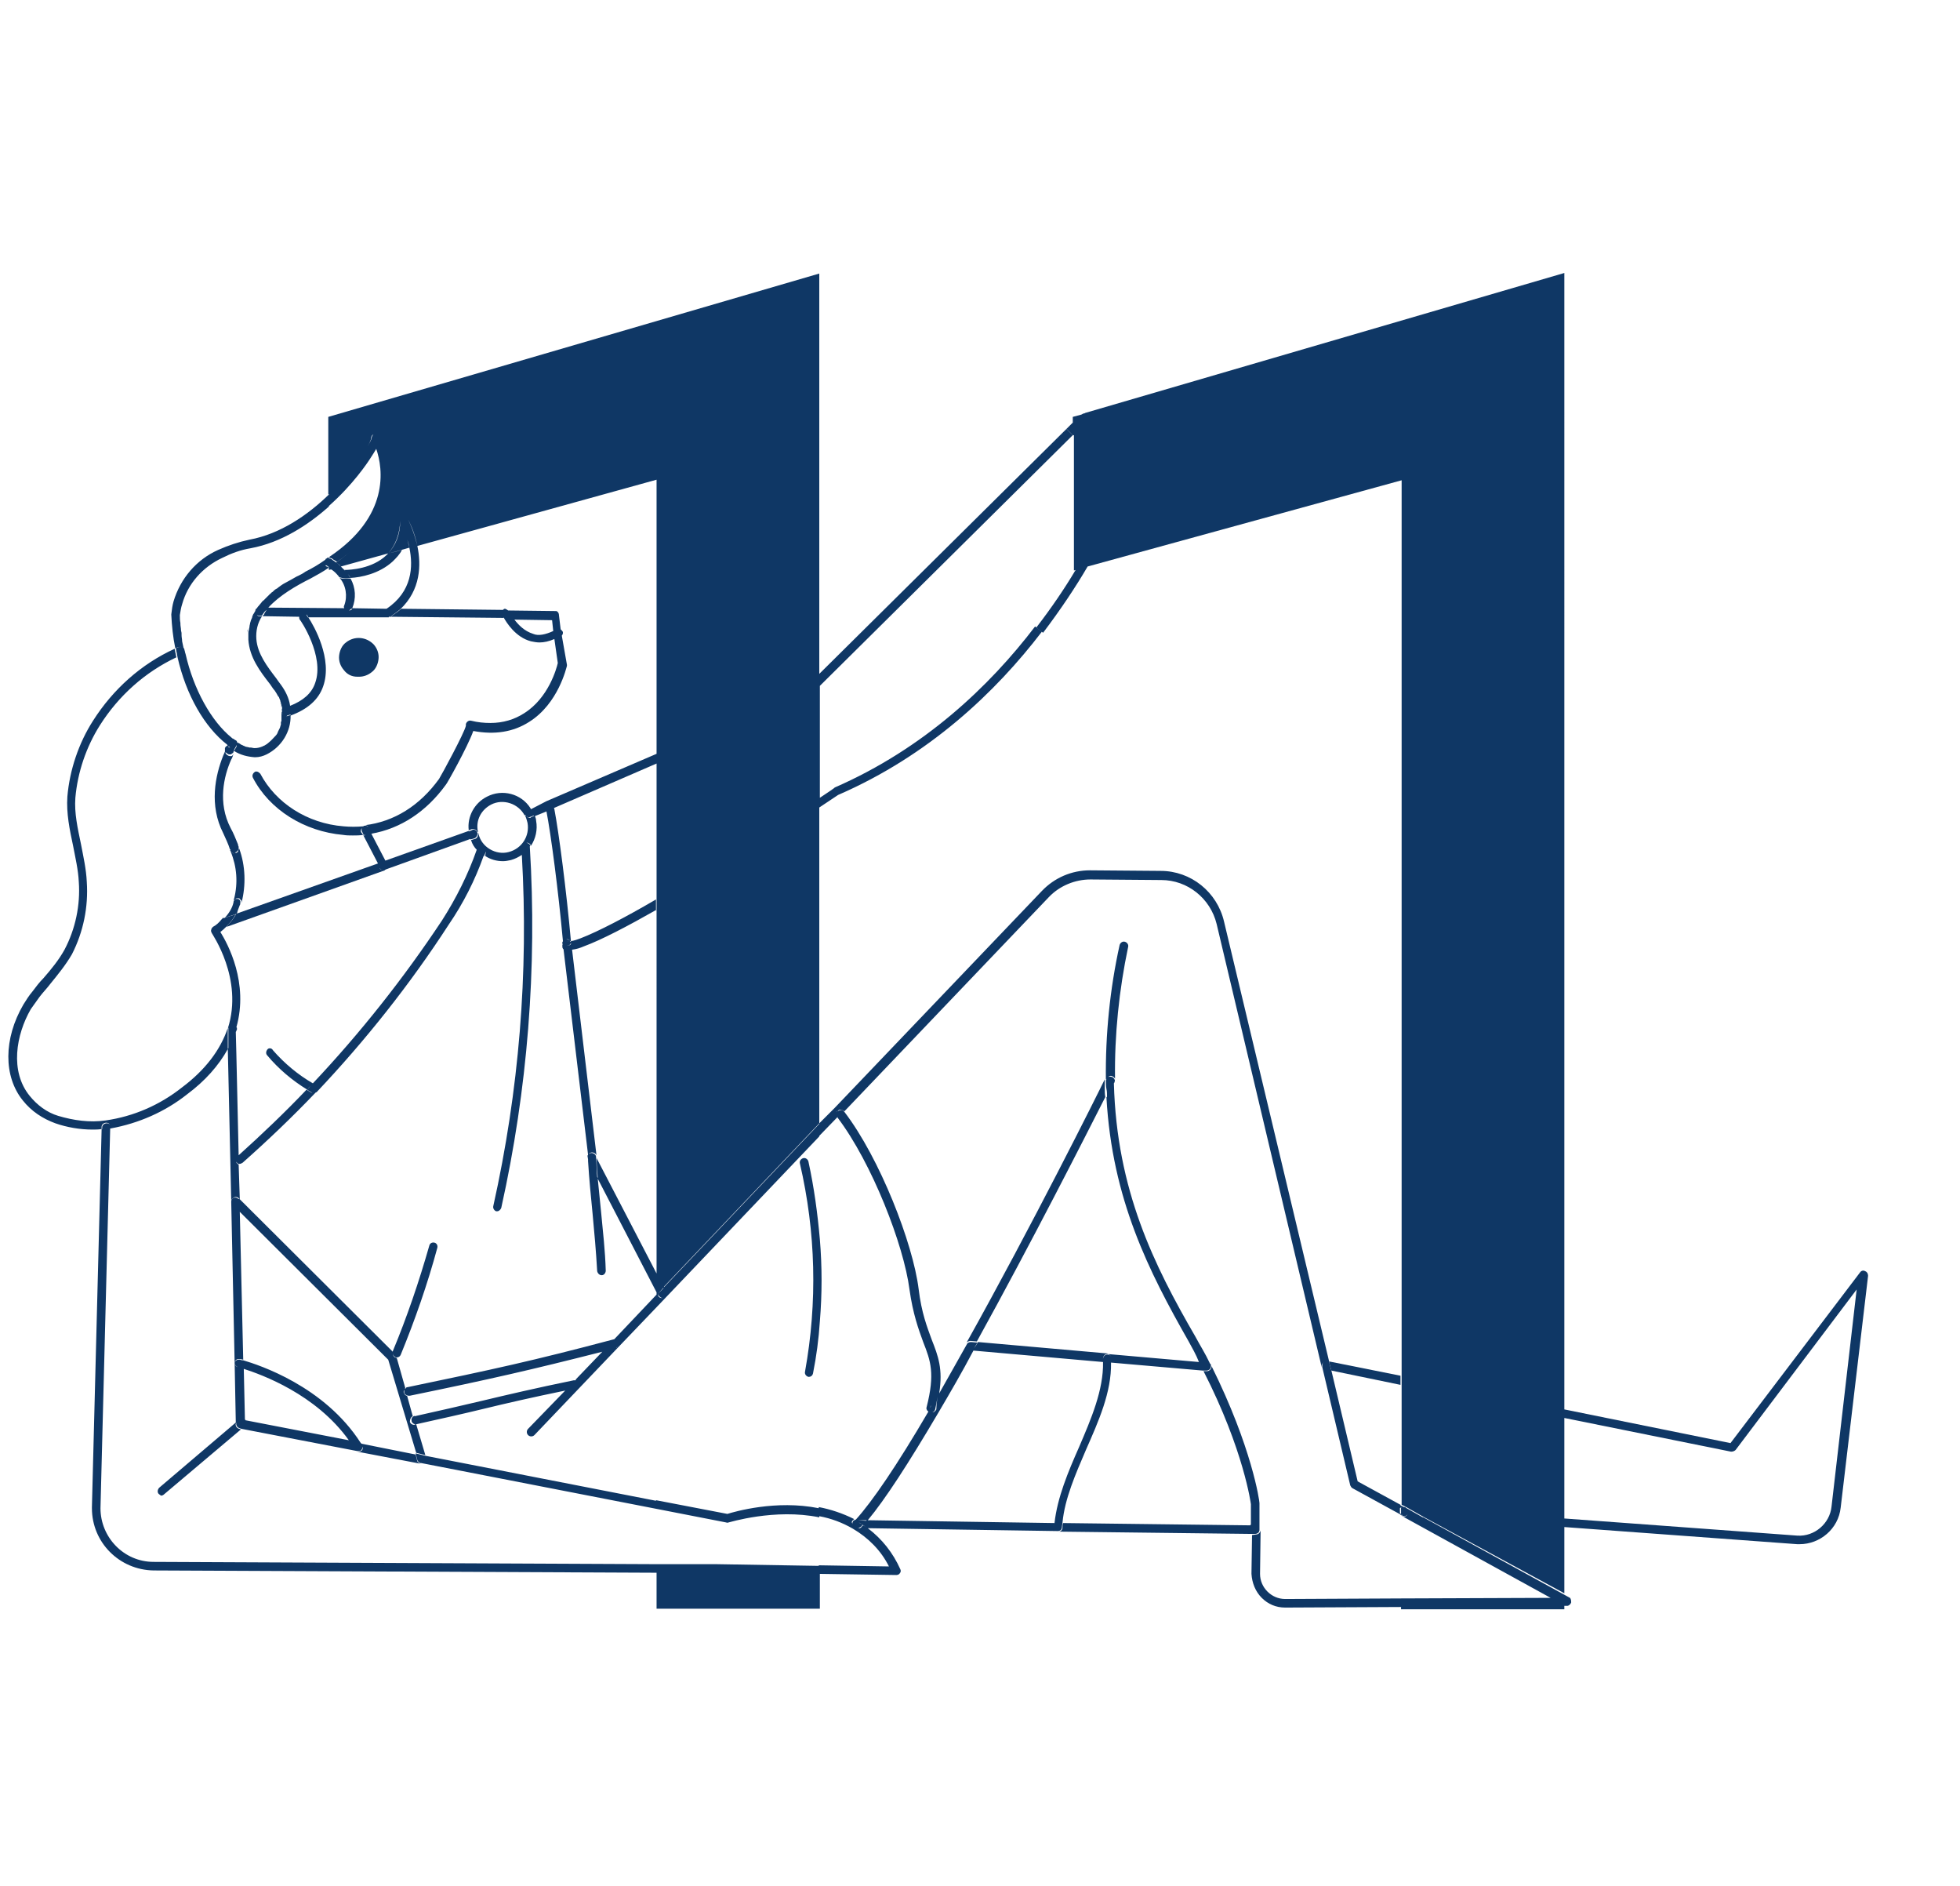
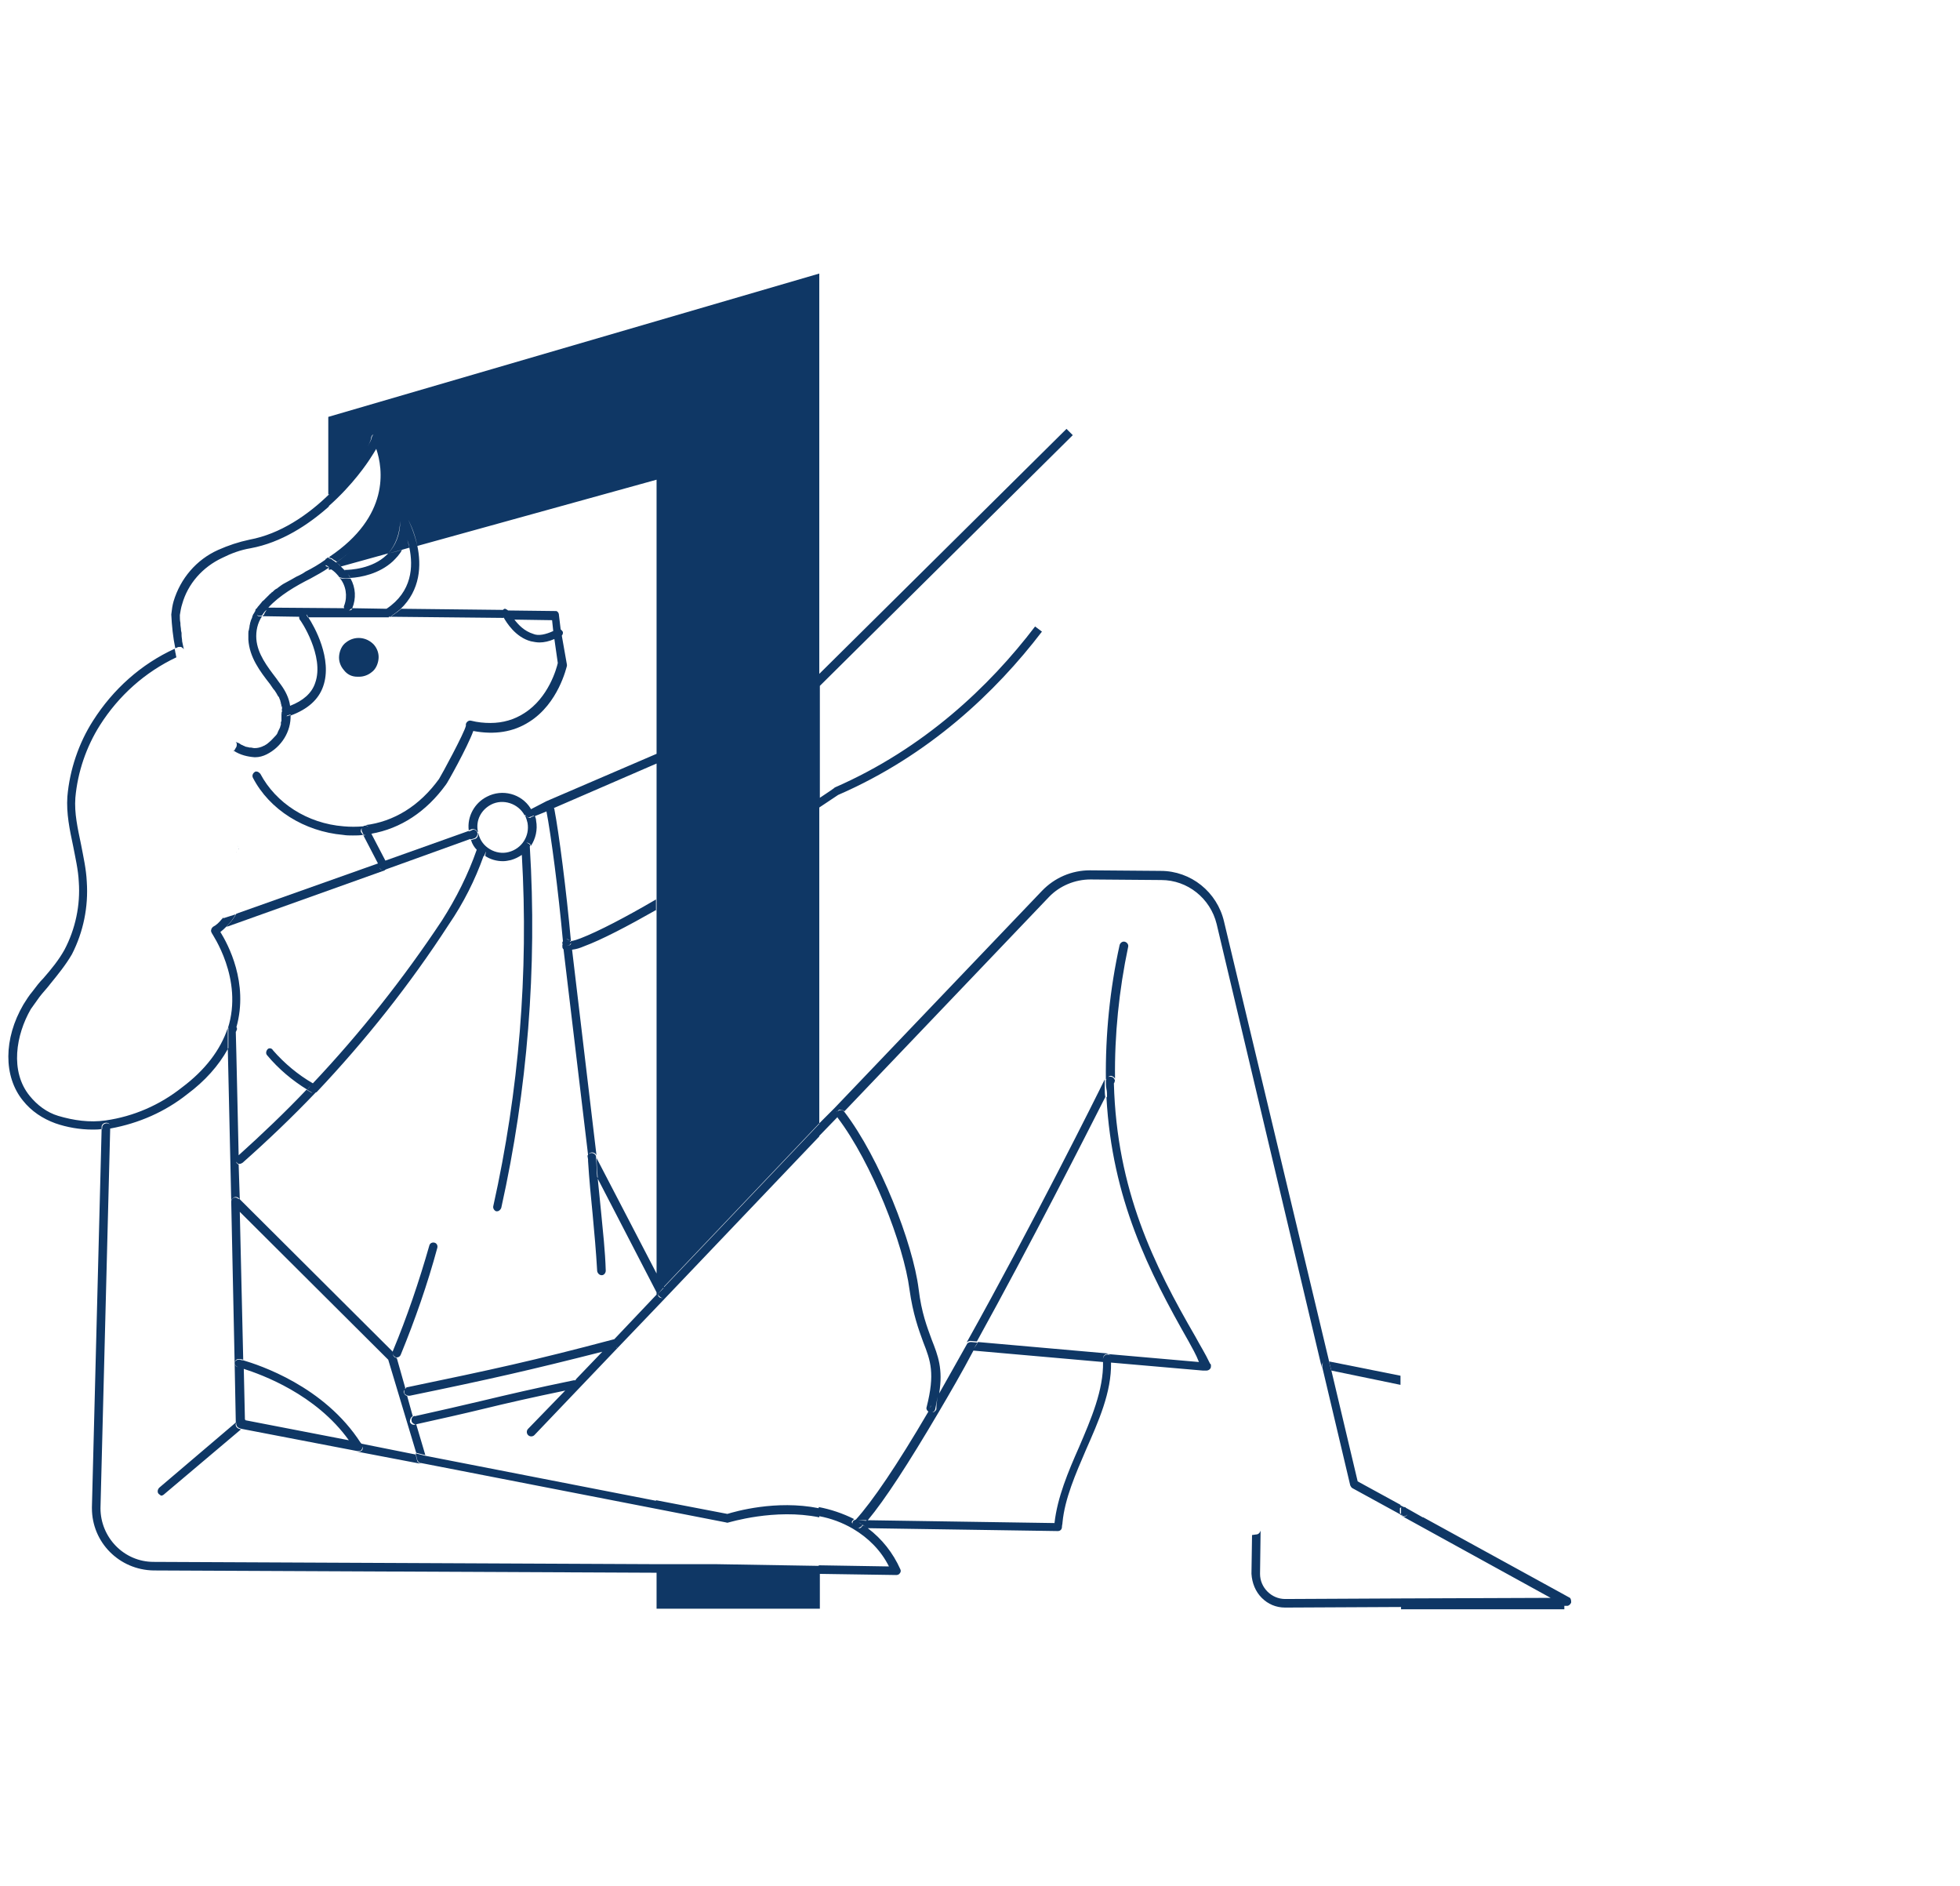
<svg xmlns="http://www.w3.org/2000/svg" version="1.1" id="Layer_1" x="0px" y="0px" viewBox="0 0 343.3 330.3" style="enable-background:new 0 0 343.3 330.3;" xml:space="preserve">
  <style type="text/css">
	.st0{fill:#0F3765;}
</style>
  <g>
-     <path class="st0" d="M326.7,222.6c-0.3-0.2-0.7-0.1-0.9,0.2l-22.7,29.9l-29.1-5.9v-0.2V47.8l-83.9,24.5l-0.2,0.1   c-0.1,0-0.2,0-0.3,0.1l-0.2,0.1l-1.5,0.4v1l-1.1,1.1l1.1,1.1h0.2v23.7l0.3-0.1c-1.9,3.2-4.2,6.6-6.9,10.1l1.2,0.9   c3.1-4.1,5.7-8,7.8-11.6l55-15.1v156.8v1.5v21.1l0.6,0.3c0,0,0.1,0.1,0.2,0.1l3,1.7L274,279v-11.6l40.8,3c0.1,0,0.3,0,0.4,0   c3.6,0,6.8-2.7,7.2-6.4l4.8-40.6C327.2,223,327,222.7,326.7,222.6z M320.8,263.8c-0.3,3-3,5.3-6,5.1l-40.8-3v-0.1v-17.5l29.2,5.9   c0.3,0,0.6-0.1,0.8-0.3l21.2-28.1L320.8,263.8z" />
    <path class="st0" d="M274.8,279.7l-0.9-0.5l-24.6-13.5l-0.1,0l-3-1.7c0-0.1-0.1-0.1-0.2-0.1h-0.1l-0.6-0.3v-0.1l-7.5-4.1l-4.6-19.4   l-0.3-1.1l-0.1-0.5l-0.5-0.1l0.5,0.1l-18.4-77c-1.2-5.2-5.8-8.9-11.1-8.9l-12.4-0.1c-3.2,0-6.2,1.3-8.4,3.6l-36.3,38l-2.7,2.7v0.1   l-27.2,28.6l0-0.1l27.2-28.6v-55.3c1.8-1.2,3-2,3.3-2.2c15.9-6.9,27.6-18,35.7-28.6l-1.2-0.9c-8,10.5-19.5,21.4-35.1,28.2l-0.1,0.1   c-0.1,0.1-1,0.7-2.5,1.7v-19.6l44.3-43.9l-1.1-1.1L143.5,118V47.9L57.5,73v13.6c0,0,0.1-0.1,0.1-0.1v0.1c-3.7,3.6-8.5,6.9-13.9,7.9   c-1.9,0.4-3.7,1-5.5,1.8c-3.8,1.7-6.6,5-7.8,9c-0.2,0.7-0.3,1.4-0.4,2.3c0.1,2,0.3,4,0.7,5.9c0.1,0,0.3-0.1,0.5-0.2   c0.1,0,0.1,0,0.2,0c0.3-0.1,0.6,0.1,0.8,0.4c-0.1-0.5-0.2-0.9-0.3-1.4c0-0.4-0.1-0.7-0.1-1.1c0-0.1,0-0.2,0-0.3   c0-0.2-0.1-0.4-0.1-0.6c0-0.3-0.1-0.7-0.1-1c0,0,0,0,0-0.1v-0.1c-0.1-0.5-0.1-0.9-0.1-1.4c0.1-0.6,0.2-1.3,0.4-1.9   c1-3.6,3.6-6.5,7-8.1c1.6-0.8,3.2-1.4,5-1.7c5.4-1,10.1-4.1,13.7-7.3v-0.1c4.2-3.7,6.8-7.6,7.3-8.4c0.4-0.6,0.7-1.1,1-1.6   c1.2,3.5,2.4,11.8-8.2,18.9v0.2c0.1,0,0.3,0,0.4,0.1c0.1,0,0.2,0.1,0.3,0.2c0.2,0.1,0.4,0.2,0.6,0.4c1.3-0.9,2.4-1.8,3.4-2.8   c-1,1-2.1,1.9-3.5,2.9c0.3,0.2,0.6,0.4,0.8,0.7l8.3-2.3c1.3-1.5,2-3.4,2.1-5.7c0,2.4-0.8,4.3-2.1,5.7l1.2-0.3l1.1-0.3l1.4-0.4   c-0.2-0.7-0.3-1.3-0.5-1.8c0.2,0.6,0.4,1.1,0.5,1.8l0.7-0.2l-0.7,0.2c0.7,3.3,0.5,7.7-4,10.7l-6-0.1c0.7-1.7,0.6-3.6-0.3-5.2   c-0.9,0-1.4,0-1.5,0c-0.2,0-0.3-0.1-0.4-0.1c1.1,1.3,1.4,3.2,0.8,4.8c-0.1,0.2-0.1,0.3,0,0.5L47,106.4c1.9-2.1,4.8-3.8,7.4-5.1   c1.1-0.6,2.2-1.2,3.2-1.9c-0.1-0.1-0.3-0.2-0.4-0.2C57.1,99.1,57,99.1,57,99c0-0.1,0-0.1-0.1-0.2c0,0,0,0.1,0.1,0.1   c0,0.1,0.1,0.2,0.2,0.1c0.1,0.1,0.3,0.2,0.4,0.3v0.1v0.4l0.4-0.1c0.5,0.3,0.9,0.7,1.3,1.2l0,0c0.1,0.1,0.1,0.2,0.2,0.2   s0.3,0.1,0.4,0.1c0.1,0,0.6,0.1,1.5,0c-0.2-0.2-0.3-0.5-0.5-0.7c0.2,0.2,0.4,0.5,0.5,0.7c1.8-0.1,5-0.7,7.4-2.9   c0.6-0.6,1.2-1.2,1.6-2l-1.1,0.3L68,96.9c-0.1,0.1-0.2,0.2-0.3,0.3c-2.5,2.4-6.3,2.6-7.4,2.6c0.1,0,0.1,0.1,0.2,0.2   c0,0-0.1-0.1-0.2-0.2c-0.2-0.2-0.4-0.4-0.6-0.6c-0.3-0.3-0.5-0.5-0.8-0.7c-0.2-0.1-0.4-0.3-0.6-0.4c-0.1-0.1-0.2-0.2-0.3-0.2   c-0.1-0.1-0.3-0.1-0.4-0.1v-0.1v-0.1c-0.2,0-0.3,0.1-0.4,0.2c0,0,0.1,0,0.2,0c0,0-0.1,0-0.1,0c-0.1,0-0.1,0-0.1,0   c-0.1,0-0.2,0.1-0.2,0.2c-1.1,0.8-2.3,1.5-3.5,2.1c-0.4,0.3-0.8,0.5-1.2,0.7c-0.5,0.2-0.9,0.5-1.3,0.7s-0.7,0.4-1.1,0.6   c-0.4,0.2-0.8,0.5-1.2,0.8l-0.1,0.1c-0.2,0.1-0.4,0.2-0.6,0.4s-0.3,0.3-0.5,0.4c0,0.1-0.1,0.1-0.2,0.2c-0.1,0.1-0.1,0.1-0.2,0.2   c-0.2,0.2-0.3,0.3-0.5,0.5c0,0-0.1,0.1-0.2,0.2c0,0-0.1,0.1-0.2,0.2c-0.1,0.1-0.3,0.2-0.4,0.4c-0.2,0.2-0.3,0.4-0.5,0.6   c-0.1,0.1-0.2,0.2-0.3,0.4c-0.2,0.1-0.3,0.3-0.3,0.5c0-0.1,0.1-0.2,0.1-0.2c0,0.1-0.1,0.1-0.1,0.2c0,0,0-0.1,0,0c0,0,0,0,0,0   c0,0,0,0,0,0c0,0.1-0.1,0.1-0.1,0.1c0,0,0,0,0,0c0,0,0,0,0,0.1c-0.1,0.1-0.1,0.2-0.2,0.3c-0.1,0.1-0.1,0.3-0.2,0.4   c0,0.2-0.1,0.4-0.2,0.6c-0.1,0.2-0.1,0.4-0.2,0.6v0.1c0,0.1-0.1,0.3-0.1,0.5c0,0.2-0.1,0.4-0.1,0.6c-0.1,0.2-0.1,0.4-0.1,0.6   c0,0.4,0,0.8,0,1.1c0.2,3.1,2,5.5,3.8,7.8c0.3,0.4,0.5,0.8,0.8,1.1c0.2,0.3,0.4,0.6,0.6,1c0.1,0.1,0.2,0.2,0.2,0.3   c0.1,0.2,0.1,0.3,0.2,0.5c0,0.2,0.1,0.3,0.1,0.4c0,0.2,0.1,0.3,0.1,0.5c0.1,0.1,0.1,0.3,0.1,0.4c0,0,0,0.1,0,0.1   c-0.1,0.2,0,0.3,0,0.4c0,0,0,0.1,0,0.1c-0.1,0.1-0.1,0.2,0,0.3c0,0.1,0.1,0.1,0.1,0.2c-0.1-0.1-0.1-0.2-0.2-0.3c0,0.3,0,0.5,0,0.8   v0.1c0,0.1,0,0.2,0,0.2c0,0.1,0,0.1,0,0.2v0.1c0,0.1-0.1,0.2-0.1,0.3v0.1v0.1v0.1v0.1c-0.1,0.2-0.1,0.4-0.2,0.6   c-0.1,0.2-0.2,0.4-0.3,0.6c-0.1,0.3-0.2,0.5-0.4,0.7c-0.4,0.4-0.7,0.8-1.2,1.2c-0.2,0.2-0.5,0.4-0.7,0.5c-0.1,0.1-0.3,0.1-0.4,0.2   c-0.5,0.2-0.9,0.3-1.4,0.3c-0.3,0-0.5-0.1-0.7-0.1c0,0-0.1,0-0.2,0c-0.3-0.1-0.6-0.1-0.8-0.2c-0.1-0.1-0.3-0.1-0.4-0.2   c-0.2-0.1-0.3-0.1-0.4-0.2c-0.1-0.1-0.2-0.1-0.3-0.2c-0.2,0-0.3-0.1-0.4-0.2c0,0,0,0,0,0.1c0,0-0.1,0-0.1-0.1c0,0,0.1,0.1,0.1,0.1   c0.1,0.3,0.1,0.5,0,0.8c0,0-0.2,0.3-0.4,0.7c1.1,0.7,2.3,1,3.6,1.1h0.1c0.7,0,1.4-0.2,2-0.5c2.6-1.3,4.3-4,4.2-6.9   c-0.2,0.1-0.4,0.1-0.6,0.2c-0.1,0-0.1,0-0.2,0c0.1,0,0.1,0,0.2-0.1c0.2-0.1,0.4-0.1,0.6-0.2c0,0,0,0.1,0,0.1s0,0.1,0,0.1   c3-1.1,4.9-2.8,5.7-5.1c1.7-4.8-1.6-10.6-2.6-12.1h-0.1c-0.1-0.2-0.2-0.4-0.2-0.4c0-0.1-0.1-0.2-0.2-0.2c0.1,0.1,0.2,0.1,0.3,0.2   c0,0.1,0.1,0.2,0.2,0.4h14.1v-0.1c0,0,0,0,0,0c0,0,0,0,0,0c0.1,0,0.3,0,0.4-0.1c0.6-0.4,1.1-0.8,1.6-1.2c3.6-3.4,3.7-7.8,3-11.1   c-0.6-2.6-1.6-4.6-1.6-4.6s1.1,2,1.6,4.6L115,84v48l-19.3,8.3l-2.7,1.4c0-0.1-0.1-0.1-0.1-0.2c-1.6-2.5-4.9-3.4-7.6-2   c-2.2,1.1-3.5,3.5-3.2,5.9l0.5-0.2c0.4-0.1,0.9,0.1,1,0.5h0.1v-0.1c-0.4-2,0.6-3.8,2.3-4.7c2.1-1.1,4.8-0.2,5.9,1.9l0.1-0.1   c0,0,0.1,0.1,0.1,0.1l-0.1,0.1c0.2,0.4,0.3,0.8,0.4,1.2c0.4,2.3-1,4.5-3.3,5.1c-1.1,0.3-2.3,0.1-3.3-0.5s-1.7-1.5-2-2.7v-0.1h-0.1   c0.1,0.4-0.1,0.9-0.5,1l-0.7,0.2c0.2,0.7,0.6,1.3,1,1.7c-1.5,4.3-3.6,8.5-6.1,12.4c-6.7,10.1-14.3,19.7-22.6,28.5   c-2.6-1.5-5-3.5-7-5.8c-0.2-0.4-0.7-0.4-0.9-0.2c-0.3,0.3-0.4,0.8-0.1,1.1c2,2.4,4.4,4.4,7,6c0.2-0.2,0.4-0.5,0.6-0.7   c-0.2,0.3-0.4,0.5-0.6,0.7c0.2,0.2,0.5,0.3,0.8,0.5c0.1,0.1,0.2,0.1,0.3,0.1c0,0,0,0,0,0c-0.1,0-0.2,0-0.4-0.1   c-0.3-0.2-0.6-0.3-0.8-0.5c-3.8,4-7.8,7.8-11.9,11.5c0,0,0,0,0,0l-0.4-17.7l-0.1-3.9c0.1-0.1,0.1-0.3,0.2-0.4v-0.1v-0.1   c0-0.1,0-0.2-0.1-0.2c2.2-7.8-1.5-14.6-2.8-16.7c0.4-0.3,0.7-0.6,1-0.9c0.1-0.1,0.2-0.1,0.2-0.2c0.6-0.6,1.1-1.3,1.5-2l-2.2,0.7   c0,0,0,0-0.1,0c0.1-0.1,0.1-0.1,0.2-0.2l-0.2,0.1c0,0.1,0,0.1-0.1,0.2c0,0-0.1,0.1-0.1,0.1c-0.4,0.5-0.9,1-1.5,1.3   c-0.1,0.1-0.3,0.3-0.3,0.5c-0.1,0.2,0,0.4,0.1,0.6c0,0.1,5.6,8,2.8,16.7c0-0.1,0.1-0.1,0.1-0.2c0,0.1,0,0.2,0,0.3v1.8v1.5   c0,0.1-0.1,0.1-0.1,0.2l0.6,26.6c0-0.2,0.1-0.4,0.3-0.5c0.1-0.1,0.3-0.2,0.5-0.2s0.4,0.1,0.5,0.2L42,210l-0.2-6.1   c-0.1,0-0.2-0.1-0.3-0.2c-0.1-0.1-0.1-0.2-0.1-0.3c0,0.1,0.1,0.1,0.1,0.2c0.1,0.1,0.2,0.2,0.3,0.2c0,0,0.1,0,0.2,0   c0.2,0,0.3-0.1,0.5-0.2c4.4-3.9,8.7-8,12.8-12.3c0.1,0,0.2-0.1,0.2-0.1c8.5-9,16.3-18.8,23.1-29.3c2.6-3.8,4.6-7.8,6.1-12   c0,0,0,0,0.1,0c0.1-0.3,0.2-0.5,0.3-0.8c0,0.2-0.1,0.5-0.1,0.8c0.9,0.6,2,0.9,3.1,0.9c0.5,0,0.9-0.1,1.4-0.2   c0.7-0.2,1.3-0.5,1.9-0.9c1.2,20.7-0.5,41.3-5,61.5c-0.1,0.4,0.2,0.8,0.5,0.9c0.1,0,0.2,0,0.2,0c0.3,0,0.6-0.3,0.7-0.6   c4.6-20.7,6.3-42,5-63.2c0,0,0,0,0-0.1c0,0,0.1-0.1,0.1-0.1c-0.1-0.3-0.4-0.5-0.7-0.5c0,0,0,0,0,0c0.4-0.1,0.7,0.2,0.8,0.5   c0.8-1.2,1.2-2.8,0.9-4.4c0-0.3-0.1-0.5-0.2-0.8l2-0.8c0-0.1,0-0.2,0-0.3c0,0.1,0,0.1,0,0.2c0.8,4.1,2.1,14,2.9,22.8   c0,0.1-0.1,0.1-0.1,0.2c0,0.1,0,0.2,0,0.3v0.1c0-0.1,0-0.1,0.1-0.1c0,0,0,0,0,0c0,0,0,0.1-0.1,0.1c0,0.1,0,0.2,0,0.3   c0,0.1,0,0.3,0.1,0.4c0,0.1,0.1,0.1,0.1,0.1l4.3,36c0,0.1-0.1,0.1-0.1,0.2l0.1,0.6c0,0.1,0,0.2,0,0.2l0,0.1   c0.2,3.2,0.5,6.3,0.8,9.3c0.3,3.2,0.6,6.5,0.8,10c0.1,0.4,0.4,0.7,0.8,0.7c0.4,0,0.7-0.4,0.7-0.8c-0.1-3.5-0.5-6.9-0.8-10.1   c-0.2-2-0.4-3.9-0.6-6l10.3,19.9v0.4l-0.1,0.1h0v0l-7.3,7.7l0,0c-14.3,3.8-21.3,5.3-36.2,8.4c-0.2,0-0.3,0.1-0.3,0.2   c-0.1,0-0.1,0.1-0.2,0.1c0,0,0-0.1,0.1-0.1l-1.5-5.3c-0.1,0-0.2-0.1-0.3-0.1c-0.3-0.2-0.4-0.4-0.4-0.8c0,0.3,0.1,0.5,0.4,0.7   c0.1,0.1,0.2,0.1,0.3,0.1c0.3,0,0.6-0.2,0.7-0.5c2.5-6.1,4.7-12.4,6.4-18.7c0.1-0.4-0.1-0.8-0.5-0.9c-0.4-0.1-0.8,0.1-0.9,0.5   c-1.8,6.3-3.9,12.5-6.4,18.5l0,0c0,0,0,0.1,0,0.1L42,210l-0.3-0.1c-0.1-0.1-0.3-0.2-0.5-0.2s-0.4,0.1-0.5,0.2   c-0.1,0.1-0.2,0.3-0.2,0.5c0,0,0,0,0,0l0,0.1c0,0,0,0,0,0c0,0,0,0,0,0l0.6,28.3l0,0l0.2,10.3l-13.4,11.4c-0.3,0.3-0.4,0.8-0.1,1.1   c0.1,0.1,0.3,0.2,0.4,0.3c0.2,0,0.4-0.1,0.5-0.2l13.5-11.4l-0.3-0.1c-0.4-0.1-0.7-0.5-0.6-0.9c0.1-0.1,0.1-0.1,0.1-0.2   c0,0,0.1-0.1,0.1-0.1c-0.1,0.1-0.1,0.1-0.1,0.2c-0.1,0.4,0.2,0.8,0.6,0.9l0.3,0.1l20.3,3.9c0.1,0,0.1,0,0.2,0c0.1,0,0.3,0,0.4-0.1   c0.2-0.1,0.3-0.5,0.3-0.7c0.1,0.3,0,0.7-0.3,0.8c-0.1,0.1-0.3,0.1-0.4,0.1c-0.1,0-0.1,0-0.2,0l11,2.1c-0.2-0.1-0.4-0.3-0.5-0.4   l-0.1-0.4l-0.2-0.8l-9.5-1.9c0,0,0-0.1-0.1-0.1c-6.4-10-17.9-13.7-20.6-14.5c-0.4,0-0.5-0.1-0.6-0.1c-0.3-0.1-0.8,0.1-0.9,0.5   c0.1-0.5,0.5-0.7,0.9-0.6c0.1,0,0.3,0,0.6,0.1L42,212.2l26,25.9l4.9,16.3l0.8,0.2l0.8,0.2l-1.6-5.4c-0.1,0-0.1,0-0.4,0.1   c-0.3,0-0.6-0.2-0.7-0.5c0-0.1,0-0.1,0-0.1c0-0.4,0.2-0.8,0.5-0.9l-1-3.6c-0.3,0-0.5-0.3-0.6-0.6c0-0.2,0-0.3,0.1-0.4   c0,0.1,0,0.3,0,0.4c0,0.3,0.3,0.5,0.7,0.6h0.1c0.1,0,0.2,0,0.2,0c14.1-2.9,21.1-4.5,33.7-7.7l-4.7,4.9c0,0,0,0,0.1,0l-0.1,0.1   c-0.1,0-0.2,0-0.3,0c-6.8,1.4-11.5,2.5-16.1,3.6c-3.8,0.9-7.3,1.7-11.8,2.7l0-0.1c-0.4,0.2-0.6,0.5-0.5,0.9c0,0.1,0,0.1,0,0.1   c0.1,0.3,0.4,0.5,0.7,0.5h0.1c4.5-1,8.1-1.8,11.8-2.7c4.1-1,8.5-2,14.3-3.2l-6.5,6.7c-0.3,0.3-0.3,0.8,0,1.1s0.8,0.3,1.1,0   l14.7-15.4l6.7-7v0l28.5-29.9v-0.1l3.2-3.3c0,0,0,0,0,0.1c6,7.9,11.6,22.3,12.6,30.1c0.6,4.3,1.6,7,2.4,9.2   c1.3,3.3,2.1,5.5,0.6,11.4c-0.1,0.2,0,0.5,0.2,0.7c0.1,0,0.1,0.1,0.1,0.1c-5.5,9.4-9.8,15.7-12.7,18.9c-0.1,0-0.1,0-0.2,0.1l0,0   c-0.1,0-0.1,0-0.2,0.1c0,0,0,0,0,0c-0.1,0-0.1,0.1-0.1,0.1l0,0c0,0.1-0.1,0.2-0.1,0.3v0.1c0,0,0,0.1,0,0.1c0-0.1,0-0.1-0.1-0.3   c0-0.1,0-0.2,0.1-0.3l0.1-0.1c0.1-0.1,0.1-0.1,0.2-0.2c-2-1-4.1-1.7-6.2-2.1v0.2c-7.5-1.5-14.7,0.6-16,1l-12.5-2.4v0.1l-40.5-7.9   l-0.8-0.2l-0.8-0.2l0.2,0.8l0.1,0.4c0.1,0.2,0.3,0.4,0.5,0.5c0,0,0.1,0,0.2,0l41.1,8l11.8,2.3l0.5,0.1c0.2,0.1,0.3,0,0.4,0   s8.1-2.5,15.9-0.9v-0.2c2.1,0.4,4,1.1,5.9,2.2c2.7,1.6,4.9,3.8,6.3,6.6l-12.3-0.2v0.1l-18.1-0.3h-0.1H115l-88.1-0.4   c-5.2,0-9.3-4.3-9.3-9.4l1.7-66.5c0,0,0.1,0,0.1,0c4.9-0.9,9.5-2.9,13.4-6c3.1-2.3,5.5-5,7.1-7.9v-1.6v-1.8c0-0.1,0-0.1,0-0.2   c0,0,0-0.1,0-0.1c-1.3,3.9-4,7.4-8,10.4c-3.9,3.1-8.5,5.1-13.4,5.8c-2.8,0.4-5.6,0-8.3-0.8c-2-0.6-3.7-1.9-5-3.5   c-3.5-4.3-2.4-10.7,0.2-15.2c0.5-0.7,1-1.4,1.5-2.1c0.6-0.8,1.3-1.5,1.9-2.3c1.3-1.6,2.7-3.3,3.8-5.2c2-3.9,2.9-8.3,2.6-12.7   c-0.1-2.2-0.6-4.4-1-6.5c-0.6-2.9-1.2-5.5-1-8.2c0.4-4.5,1.9-8.9,4.3-12.7c3.3-5.2,7.9-9.3,13.4-11.9c-0.1-0.3-0.1-0.6-0.2-0.9   c0-0.2-0.1-0.4-0.1-0.6c-5.9,2.7-10.8,7.1-14.3,12.6c-2.5,3.9-4.1,8.6-4.5,13.3c-0.2,2.9,0.4,5.8,1,8.6c0.4,2.1,0.9,4.2,1,6.3   c0.3,4.1-0.6,8.3-2.5,11.9c-1,1.8-2.3,3.4-3.7,5c-0.7,0.7-1.3,1.5-1.9,2.3c-0.6,0.7-1.1,1.5-1.6,2.3c-3.5,6-3.5,12.6-0.1,16.8   c1.5,1.9,3.5,3.2,5.7,4c2,0.7,4.3,1.1,6.5,1.1c0.5,0,1.1,0,1.6-0.1v-0.4c0-0.4,0.4-0.7,0.8-0.7c0.3,0,0.5,0.1,0.6,0.3c0,0,0,0,0,0   c-0.2-0.2-0.4-0.2-0.5-0.2c-0.4,0-0.8,0.3-0.8,0.7v0.3c0,0-0.1,0-0.1,0l-1.7,66.2v0.2c0,6,4.8,10.8,10.8,10.9l88.1,0.4v6.3h28.6v-6   v-0.1l13.4,0.2c0.2,0,0.5-0.1,0.6-0.3c0.2-0.2,0.2-0.5,0.1-0.7c-1.3-2.9-3.2-5.3-5.7-7.2h0c-0.3-0.2-0.6-0.4-0.8-0.5   c-0.2,0.1-0.3,0.3-0.4,0.4c-0.1,0-0.1,0.1-0.2,0.1h-0.5h0c0,0,0,0,0,0c0,0,0,0,0,0c0.2,0,0.3,0,0.4-0.1c0.1,0,0.1-0.1,0.2-0.1   c0.2-0.1,0.3-0.3,0.4-0.4h0c0,0,0,0,0,0c0.3,0.2,0.6,0.4,0.9,0.6l33.1,0.5c0,0,0,0,0,0h0.1c0.1,0,0.1,0,0.1,0   c0.4,0,0.7-0.3,0.7-0.7c0-0.3,0.1-0.5,0.1-0.8h0c0.4-4.2,2.3-8.5,4.1-12.7c2.2-5,4.5-10.1,4.4-15.3l0,0l16.1,1.4c0,0,0,0,0,0h0.5   c0.1,0,0.1,0,0.1,0c0.4,0,0.8-0.3,0.8-0.7c0-0.1,0-0.1,0-0.2c0,0,0,0,0,0c0,0,0-0.1,0-0.1c0,0,0,0,0,0c0-0.1-0.1-0.1-0.1-0.2   c-0.1,0-0.1-0.1-0.1-0.1c-0.8-1.7-1.7-3.1-2.5-4.6c-7.3-12.6-13.8-25.7-14.3-44.4c0.1-0.1,0.1-0.2,0.1-0.2v0c0.1-0.2,0.1-0.4,0-0.5   v0c-0.1-0.2-0.2-0.3-0.4-0.4c-0.3-0.1-0.5-0.1-0.7,0c0.2-0.2,0.5-0.3,0.8-0.1c0.2,0.1,0.3,0.2,0.4,0.4c-0.1-7.7,0.7-15.5,2.3-23.1   c0.1-0.4-0.2-0.8-0.6-0.9c-0.4-0.1-0.8,0.2-0.9,0.6c-1.7,7.7-2.5,15.7-2.4,23.6c0-0.1,0-0.1,0.1-0.2c0,0,0,0.1-0.1,0.3   c0,0.5,0,1,0.1,1.5c0.1,0.4,0.1,0.9,0.1,1.3c0,0.1-0.1,0.1-0.1,0.2c1,17.8,7.4,30.4,14.4,42.7c0.6,1.1,1.3,2.3,1.8,3.6l-16-1.4   c0.4,0.1,0.7,0.4,0.7,0.8c0-0.4-0.3-0.7-0.7-0.7c-0.1,0-0.1,0-0.1,0c-0.4,0-0.7,0.4-0.7,0.8c0,0.1,0,0.3,0,0.5h0   c0.1,4.9-2.1,10-4.2,14.9c-1.9,4.3-3.8,8.8-4.3,13.3l-32.9-0.5c0,0-0.1,0.1-0.1,0.1l-1.4-0.1c0,0,0.1,0,0.1,0h1.4h0.2   c3-3.6,7.1-9.9,12.4-18.9c2-3.4,4.1-7,6.1-10.8l22.7,2c0-0.2,0-0.4,0-0.6c0-0.4,0.3-0.8,0.7-0.8c0.1,0,0.1,0,0.1,0v-0.1l-22.7-2   c-0.2,0.4-0.4,0.7-0.7,1.1c0.2-0.3,0.4-0.7,0.6-1l-1.1-0.1c-0.3,0-0.5,0.1-0.6,0.2c-0.1,0-0.1,0.1-0.1,0.1c-1.7,3-3.3,5.9-4.9,8.7   c0,0,0,0,0,0c0,0,0,0,0,0c0,0,0,0,0,0c0.7-4.3-0.2-6.6-1.3-9.4c-0.8-2.2-1.8-4.7-2.3-8.9c-1-8-6.8-22.9-13-31   c-0.2-0.3-0.5-0.4-0.8-0.3c-0.1,0-0.2,0.1-0.2,0.1c-0.1,0-0.2,0.1-0.2,0.1c0.1-0.1,0.1-0.2,0.2-0.2c0,0,0.1-0.1,0.2-0.1   c0.3,0,0.6,0.1,0.8,0.3l35.8-37.5c1.9-2,4.6-3.1,7.3-3.1l12.4,0.1c4.6,0,8.6,3.2,9.7,7.7l18.4,77.6c0-0.2,0-0.3,0-0.4   c0.1-0.3,0.3-0.5,0.6-0.6c-0.3,0.1-0.5,0.3-0.5,0.6c0,0.2,0,0.3,0,0.4c0,0,0,0,0,0l4.9,20.7c0.1,0.2,0.2,0.4,0.4,0.5l8.4,4.6v0.1   h0.1c0,0,0-0.1-0.1-0.1l0.1,0v0.1l0.1,0.1c0-0.1,0-0.1,0-0.1l0,0v-0.1c0.1,0.1,0.1,0.1,0.1,0.1c0,0.1,0.1,0.1,0.1,0.1   c-0.1,0-0.1,0-0.2,0c0.1,0.1,0.2,0.1,0.3,0.1c0,0,0,0,0.1,0h0.2c0.2-0.1,0.4-0.2,0.5-0.4c-0.1,0.2-0.3,0.4-0.6,0.5c0,0,0,0-0.1,0   h-0.1l25.8,14.2l-26.2,0.1v0l-20.3,0.1c-1.2,0-2.3-0.5-3.1-1.3c-0.8-0.8-1.3-1.9-1.3-3.1l0.1-7.6c-0.1,0.4-0.4,0.7-0.8,0.7   l-0.7,0.1l-0.1,6.7v0.1c0.1,1.6,0.7,3.1,1.8,4.2c1.1,1.1,2.5,1.7,4.1,1.7l20.3-0.1v0.4h28.6v-0.6h0.5c0.3,0,0.6-0.3,0.7-0.6   C275.2,280.1,275.1,279.8,274.8,279.7z M65.1,76.7c-0.1,0.5-0.9,1.9-2.2,3.8c1.3-1.8,2-3.2,2.1-3.7c0-0.3,0.1-0.6,0.4-0.7   C65.2,76.3,65.1,76.5,65.1,76.7z M59.2,100.5c0,0.1,0,0.3,0.1,0.4C59.2,100.8,59.2,100.7,59.2,100.5z M55.2,119.6   c-0.6,1.8-2.1,3.1-4.4,4c0,0,0-0.1,0-0.1c0,0,0,0,0,0c-0.2-1.3-0.8-2.5-1.6-3.6c-0.3-0.4-0.6-0.8-0.8-1.1c-1.6-2.1-3.3-4.3-3.5-6.9   c-0.1-1.4,0.2-2.8,1-4h-0.5c-0.2,0-0.3-0.1-0.4-0.2c0.1,0,0.2,0.1,0.3,0.1h0.5c0.1,0,0.1-0.1,0.2-0.2c0.2-0.3,0.4-0.6,0.7-0.8   c-0.2,0.3-0.4,0.6-0.5,0.9c-0.1,0-0.2,0.1-0.2,0.2l6.3,0.1c0,0,0,0,0,0h0.1c0,0.2,0,0.3,0.1,0.5C52.6,108.5,56.9,114.9,55.2,119.6z    M53.3,107.3C53.4,107.3,53.4,107.3,53.3,107.3C53.4,107.3,53.4,107.3,53.3,107.3z M61.1,106.9C61.1,106.9,61.1,106.9,61.1,106.9   c0.1,0,0.3-0.2,0.4-0.3h0.1c0,0,0.1,0,0.1,0C61.6,106.8,61.4,106.9,61.1,106.9z M67.4,107.3c0,0.1,0,0.2,0.1,0.3   C67.4,107.5,67.4,107.4,67.4,107.3z M55.7,190.7c0-0.3-0.1-0.6-0.4-0.7C55.6,190.2,55.7,190.4,55.7,190.7z M84.3,148.2   c-0.3,0-0.6,0.2-0.6,0.5C83.8,148.4,84,148.2,84.3,148.2z M92.8,143.2c-0.3,0-0.5-0.1-0.6-0.3c0.2,0.2,0.3,0.3,0.5,0.2   c0.1,0,0.2-0.1,0.3-0.1l0.5-0.2c0,0,0,0.1,0,0.1l-0.5,0.2C93,143.2,92.9,143.2,92.8,143.2z M61.1,252.2L43,248.7v-0.1l-0.1,0   l-0.2-8.9C45.8,240.7,55.3,244.1,61.1,252.2z M41.7,239.4c-0.4-0.1-0.6-0.4-0.6-0.7C41.1,239,41.4,239.3,41.7,239.4z M99.4,166.4   C99.4,166.4,99.4,166.4,99.4,166.4C99.4,166.4,99.4,166.4,99.4,166.4L99.4,166.4z M104.5,202.8c0,1.1,0.1,2.3,0.2,3.5l-0.1-0.2   c-0.1-1.1-0.1-2.3-0.2-3.5c0-0.4-0.4-0.7-0.8-0.7c-0.2,0-0.4,0.1-0.5,0.2c0.1-0.2,0.4-0.3,0.6-0.3c0.4,0,0.8,0.3,0.8,0.7l-4.3-36.2   l0,0c0.8-0.1,1.4-0.3,2.1-0.6c3-1.1,7.6-3.5,12.7-6.4h-0.1v-1.8c-5.3,3.1-10.1,5.6-13.2,6.8c-0.5,0.2-1.1,0.4-1.7,0.5   c0,0,0,0.1,0,0.1h-0.1c0,0,0.1,0.1,0.1,0.2c0,0.1,0,0.1,0,0.1v0.1c-0.1,0.2-0.4,0.3-0.6,0.3h-0.1c0.4,0,0.6-0.2,0.7-0.5   c0-0.1-0.1-0.2-0.2-0.3c0,0,0.1,0,0.1,0c-0.1-0.2-0.4-0.3-0.7-0.3c0.3-0.1,0.6,0.1,0.7,0.3h0.1c-0.8-8.9-2.1-18.9-2.9-23.1   c0-0.1,0-0.1-0.1-0.2l18-7.8v23.9v1.7V223L104.5,202.8z M99.2,164.9c0.1,0,0.3,0,0.4-0.1C99.5,164.9,99.4,164.9,99.2,164.9z    M107.9,236c0.1-0.1,0.2-0.1,0.3-0.2C108.1,235.9,108,236,107.9,236z M108.4,235.3c0-0.1,0-0.1,0-0.2   C108.4,235.2,108.4,235.2,108.4,235.3z M115.3,226.9l-0.1-0.3l1-1.1l0,0.1l-1,1l0.2,0.3c0.2,0.2,0.4,0.4,0.7,0.4c0,0,0,0-0.1,0   C115.7,227.3,115.4,227.2,115.3,226.9z M210.6,239.6c0.1,0.1,0.1,0.2,0.1,0.3C210.7,239.8,210.7,239.7,210.6,239.6z M184.9,268   C184.9,268,185,268,184.9,268C185,268,184.9,268,184.9,268z M184.6,266.6c0,0.3,0,0.5-0.1,0.7C184.6,267.1,184.6,266.8,184.6,266.6   z M151.1,267c-0.2-0.1-0.5-0.3-0.7-0.4C150.7,266.7,150.9,266.9,151.1,267z M164,246.8c-0.1,0.2-0.3,0.4-0.5,0.5   c-0.1,0-0.1,0-0.2,0c0.2,0,0.4-0.2,0.5-0.5c0.2-1.1,0.4-2,0.6-2.9C164.2,244.8,164,245.7,164,246.8z M162.9,246.5   C162.9,246.5,162.9,246.5,162.9,246.5C162.9,246.5,162.9,246.5,162.9,246.5c0.1-0.2,0.1-0.3,0.2-0.4   C163,246.3,163,246.4,162.9,246.5z M146.5,194.8c0,0,0,0.1,0,0.1C146.5,194.8,146.5,194.8,146.5,194.8c0-0.1,0-0.2,0.1-0.2   C146.5,194.7,146.5,194.7,146.5,194.8z M245.4,264v1.1c-0.1,0-0.2-0.1-0.2-0.2v-0.7C245.2,264.1,245.2,264,245.4,264l-0.1,0.1   C245.4,264,245.4,264,245.4,264l0.1-0.1C245.5,264,245.4,264,245.4,264z" />
    <polygon class="st0" points="233.2,240 245.3,242.5 245.3,240.9 232.8,238.4 232.9,238.9  " />
-     <path class="st0" d="M219.1,268.6h0.7c0.5,0,0.8-0.3,0.8-0.7v0v-4.7c0-0.4-1.3-9.7-8.4-24c0,0.1,0,0.1,0,0.2   c-0.1,0.4-0.4,0.7-0.8,0.7h-0.1h-0.5c7.1,13.9,8.3,23.3,8.3,23.3v3.6H219v0.1l-32.8-0.4c-0.1,0.3-0.1,0.5-0.1,0.8   c0,0.4-0.3,0.7-0.7,0.7L219.1,268.6L219.1,268.6z" />
    <path class="st0" d="M193.5,189c-1.3,2.7-12.8,25.7-24.2,46.1c0.2-0.2,0.5-0.3,0.7-0.3l1.1,0.1c9.5-17.2,19-35.9,22.5-42.8   c-0.1-0.5-0.1-1-0.1-1.5S193.5,189.6,193.5,189L193.5,189z" />
-     <path class="st0" d="M141,240.2c-0.1,0.4,0.2,0.8,0.6,0.9h0.1c0.3,0,0.6-0.2,0.7-0.6c0.6-3,1-6,1.2-9.1c0.4-4.8,0.4-9.6,0-14.4   c-0.4-4.5-1-9-2-13.6c-0.1-0.4-0.5-0.7-0.9-0.6c-0.4,0.1-0.7,0.5-0.6,0.9C142.9,215.8,143.2,228,141,240.2z" />
    <path class="st0" d="M104.5,202.8L104.5,202.8C104.5,202.8,104.5,202.7,104.5,202.8L104.5,202.8z" />
    <path class="st0" d="M39.7,162.3l27.7-9.9c0,0,0,0,0,0c0-0.1,0.1-0.1,0.1-0.1c0.1,0,0.1-0.1,0.2-0.1l14.7-5.3c0,0,0,0.1,0,0.1   l0.7-0.2c0.4-0.2,0.6-0.6,0.5-1c-0.1-0.4-0.6-0.7-1-0.4l-0.5,0.2c0,0.1,0,0.1,0,0.2c0,0,0,0,0,0c0-0.1,0-0.2,0-0.3l-14.6,5.2l0,0   l-2.4-4.6c0,0,0.1,0,0.1,0L65,146c5.2-0.9,9.7-3.9,13.1-8.6c0.1,0,3.8-6.6,4.8-9.4c3.7,0.7,7,0.2,9.8-1.6c5.1-3.2,6.5-9.5,6.6-9.8   c0,0,0-0.1,0-0.2l-0.9-5.1c0.1-0.1,0.2-0.3,0.2-0.5c0-0.2-0.1-0.3-0.2-0.4c-0.1-0.1-0.1-0.1-0.2-0.2l-0.3-2.5   c0-0.4-0.3-0.7-0.5-0.7l-8.4-0.1c-0.1-0.1-0.3-0.2-0.5-0.3c-0.1,0-0.2,0-0.3,0.1c0,0-0.1,0.1-0.1,0.1l-17.8-0.2   c-0.5,0.4-1,0.8-1.6,1.2c-0.1,0.1-0.3,0.1-0.4,0.1v0.1l19.9,0.2c0,0,0-0.1,0-0.1h0c0.5,0.9,2.1,3.5,4.8,4.2c0.5,0.1,1,0.2,1.5,0.2   c0.8,0,1.7-0.2,2.6-0.6l0.6,4.2c-0.2,0.9-1.6,6.1-5.9,8.8c-1.7,1.1-3.7,1.7-5.9,1.7c-1.1,0-2.2-0.1-3.4-0.4   c-0.4-0.1-0.8,0.2-0.9,0.6c0,0.1,0,0.2,0,0.3c-0.3,1.3-4.2,8.5-4.7,9.3c-3.4,4.7-7.9,7.5-13,8.1c0.3,0,0.5,0.1,0.6,0.3   c-0.2-0.2-0.3-0.2-0.5-0.2c-0.1,0-0.1,0-0.2,0c-0.1,0-0.1,0.1-0.2,0.1c0,0,0,0,0,0c-1.1,0.1-2.3,0.1-3.4,0   c-6.4-0.5-11.9-4.1-14.6-9.2c-0.2-0.2-0.4-0.4-0.7-0.4c-0.1,0-0.2,0-0.3,0.1c-0.3,0.2-0.5,0.6-0.3,1c2.9,5.6,9,9.4,15.8,10   c0.6,0.1,1.1,0.1,1.7,0.1c0.6,0,1.2,0,1.8-0.1l-0.3-0.4c-0.2-0.2-0.1-0.6,0.1-0.8c-0.1,0.2-0.1,0.5,0.1,0.8l0.2,0.4   c0,0-0.1,0-0.1,0l2.6,5l0,0l0,0l-24.8,8.8c-0.4,0.7-0.9,1.4-1.5,2C39.8,162.2,39.8,162.2,39.7,162.3z M93.4,111   c-1.6-0.5-2.6-1.6-3.3-2.5l6.6,0.1l0.2,1.9C95.6,111.1,94.3,111.4,93.4,111z M64,146.2c-0.1,0.1-0.2,0.1-0.4,0.1   C63.7,146.2,63.8,146.2,64,146.2z M67.2,152.4c-0.3,0-0.6-0.1-0.7-0.4C66.7,152.3,66.9,152.4,67.2,152.4z" />
    <path class="st0" d="M62.6,118.5c0.1,0,0.2,0,0.3,0c0.8,0,1.6-0.3,2.2-0.8c0.7-0.5,1.1-1.4,1.2-2.3c0.1-0.9-0.2-1.8-0.8-2.5   c-1.3-1.4-3.4-1.6-4.9-0.4c-0.7,0.5-1.1,1.4-1.2,2.3c-0.1,0.9,0.2,1.8,0.8,2.5C60.8,118.1,61.6,118.5,62.6,118.5z" />
    <path class="st0" d="M49.2,123.5c0,0.1,0.1,0.2,0.1,0.4C49.3,123.8,49.3,123.6,49.2,123.5z" />
    <path class="st0" d="M49.1,123c0,0.2,0.1,0.3,0.1,0.5C49.2,123.3,49.1,123.1,49.1,123z" />
-     <path class="st0" d="M43.3,110.8c0-0.2,0.1-0.4,0.1-0.6C43.3,110.4,43.3,110.7,43.3,110.8z" />
    <path class="st0" d="M42.1,158.1C42.1,158.2,42.2,158.1,42.1,158.1L42.1,158.1z" />
    <path class="st0" d="M41.8,148.7c0-0.1,0-0.1,0-0.1C41.7,148.6,41.7,148.6,41.8,148.7z" />
    <path class="st0" d="M41.4,149.3C41.5,149.2,41.4,149.2,41.4,149.3L41.4,149.3z" />
    <path class="st0" d="M40.9,131.6c0-0.1,0.1-0.1,0.1-0.2c-0.1,0-0.1,0-0.1,0S40.9,131.5,40.9,131.6z" />
    <path class="st0" d="M41.6,148.1c0,0,0,0.1,0.1,0.1C41.6,148.2,41.6,148.2,41.6,148.1z" />
    <path class="st0" d="M40.9,132c0,0,0,0.1-0.1,0.1C40.9,132.1,40.9,132.1,40.9,132C40.9,132.1,40.9,132.1,40.9,132z" />
-     <path class="st0" d="M42,158.5c0-0.1,0.1-0.1,0.1-0.2c0-0.1,0-0.1,0-0.1c0,0,0,0,0-0.1c0,0,0,0,0,0c0,0,0,0.1,0,0.1   c0,0,0,0-0.1,0.1c0-0.1,0.1-0.1,0.1-0.2c0,0,0,0,0-0.1s0-0.1,0-0.2c-0.1-0.2-0.2-0.4-0.5-0.4c-0.2,0-0.4,0-0.5,0.1   c0.1-0.1,0.3-0.2,0.4-0.2c0.1,0,0.1,0,0.2,0c0,0,0,0,0.1,0c0,0,0,0,0.1,0c0.1,0.1,0.2,0.2,0.3,0.4c0-0.1-0.1-0.1-0.1-0.2   c0.1,0.1,0.2,0.2,0.2,0.3c0,0.1,0,0.1,0,0.2v0.1c0.8-3.1,0.7-6.5-0.4-9.5c-0.1,0.1-0.2,0.3-0.2,0.5v0c0,0.1-0.1,0.1-0.1,0.1   c-0.1,0.1-0.2,0.2-0.4,0.2c0,0,0,0-0.1,0c0.1,0,0.3-0.1,0.4-0.2c-0.1,0-0.1,0.1-0.2,0.1c0,0-0.1,0-0.2,0c0.1,0,0.2,0,0.2-0.1   c0.1,0,0.2-0.1,0.2-0.1l0.1-0.1c0.1-0.1,0.2-0.3,0.2-0.5v-0.1v-0.1v0v-0.1c0,0,0-0.1,0-0.1c0,0.1,0,0.1,0,0.2c0,0,0,0,0,0   c0-0.1-0.1-0.2-0.1-0.3c0,0,0,0,0,0c0,0,0-0.1,0-0.1c-0.4-1-0.8-2-1.3-2.9c-2.3-4.4-1.2-9.1,0.1-12c0.2-0.3,0.3-0.7,0.4-1   c0,0,0,0.1,0,0.1c-0.1,0-0.1,0.1-0.1,0.1l-0.1,0.1c-0.1,0.1-0.1,0.1-0.2,0.1c-0.1,0-0.1,0-0.2,0c-0.2,0-0.4-0.1-0.5-0.2   c-0.1,0-0.1-0.1-0.1-0.1c-0.1,0-0.1-0.1-0.1-0.1c-0.1-0.1-0.1-0.1-0.1-0.2c0-0.1,0-0.1,0-0.1c0.1,0.1,0.1,0.1,0.1,0.1   c0.1,0,0.1,0.1,0.1,0.1c0.1,0,0.1,0.1,0.2,0.1c0.1,0.1,0.2,0.1,0.3,0.1c0.1,0,0.1,0,0.2,0c0.1,0,0.1-0.1,0.2-0.1l0.1-0.1   c0.1,0,0.1-0.1,0.1-0.1c0.1,0,0.1-0.1,0.1-0.1c0-0.1,0-0.1,0-0.1c0.1-0.1,0.1-0.2,0.1-0.3c0.2-0.4,0.4-0.7,0.4-0.7   c0.2-0.3,0.2-0.7,0-0.9c0,0-0.1-0.1-0.2-0.1c-0.1-0.1-0.1-0.1-0.2-0.1c-0.1,0-0.1,0-0.2,0c0.1,0,0.2,0,0.3,0   c-0.2-0.1-0.3-0.2-0.4-0.2l-0.1-0.1c-3.6-2.9-6.7-8.5-8.1-14.7c-0.1-0.2-0.1-0.5-0.2-0.7c0,0.1,0,0.2,0,0.3c0-0.1,0-0.1,0-0.2   c0-0.1,0-0.1,0-0.1v0v-0.1c-0.1-0.3-0.5-0.5-0.8-0.4c-0.1,0-0.1,0-0.2,0c-0.1,0-0.3,0.1-0.5,0.2c0,0.2,0.1,0.4,0.1,0.6   c0.1,0.3,0.1,0.6,0.2,1c0,0,0,0,0,0c1.5,6.6,4.7,12.2,8.7,15.3l0,0c0,0,0,0,0,0.1c0,0,0.1,0,0.1,0c0,0-0.1,0.1-0.1,0.1   c0,0-0.1,0-0.2,0.1l-0.1,0.1c0,0.1-0.1,0.1-0.1,0.2v0.1c0,0.1,0,0.2,0,0.2c0,0.1,0,0.1,0,0.2c0,0,0,0,0,0.1   c-0.1,0.2-0.2,0.5-0.3,0.7c-1.4,3.5-2.5,8.7,0,13.6c0.4,0.9,0.9,1.9,1.2,2.9v-0.1c0,0,0,0,0,0c0,0,0,0,0,0c0,0,0,0,0,0c0,0,0,0,0,0   c0.1,0.1,0.1,0.1,0.1,0.2c0,0-0.1-0.1-0.1-0.1c0,0.1,0,0.2,0.1,0.2c0,0,0,0.1,0,0.1c1.1,2.7,1.3,5.5,0.6,8.3   c-0.1,0.1-0.2,0.2-0.2,0.3c0-0.1,0.1-0.2,0.2-0.2c0,0.1,0,0.1,0,0.2c-0.1,0.1-0.1,0.2-0.1,0.3c-0.2,1-0.8,1.9-1.5,2.7l2.1-0.7   C41.6,159.5,41.8,159,42,158.5z M40.3,130.9c-0.2,0-0.3-0.1-0.4-0.2c0,0,0,0,0,0C40.1,130.7,40.2,130.8,40.3,130.9z M40.5,149.2   c0.1,0.1,0.3,0.2,0.5,0.3C40.7,149.4,40.6,149.3,40.5,149.2z" />
    <path class="st0" d="M32.2,113.7c0,0,0,0.1,0,0.1L32.2,113.7C32.2,113.7,32.2,113.7,32.2,113.7z" />
  </g>
</svg>